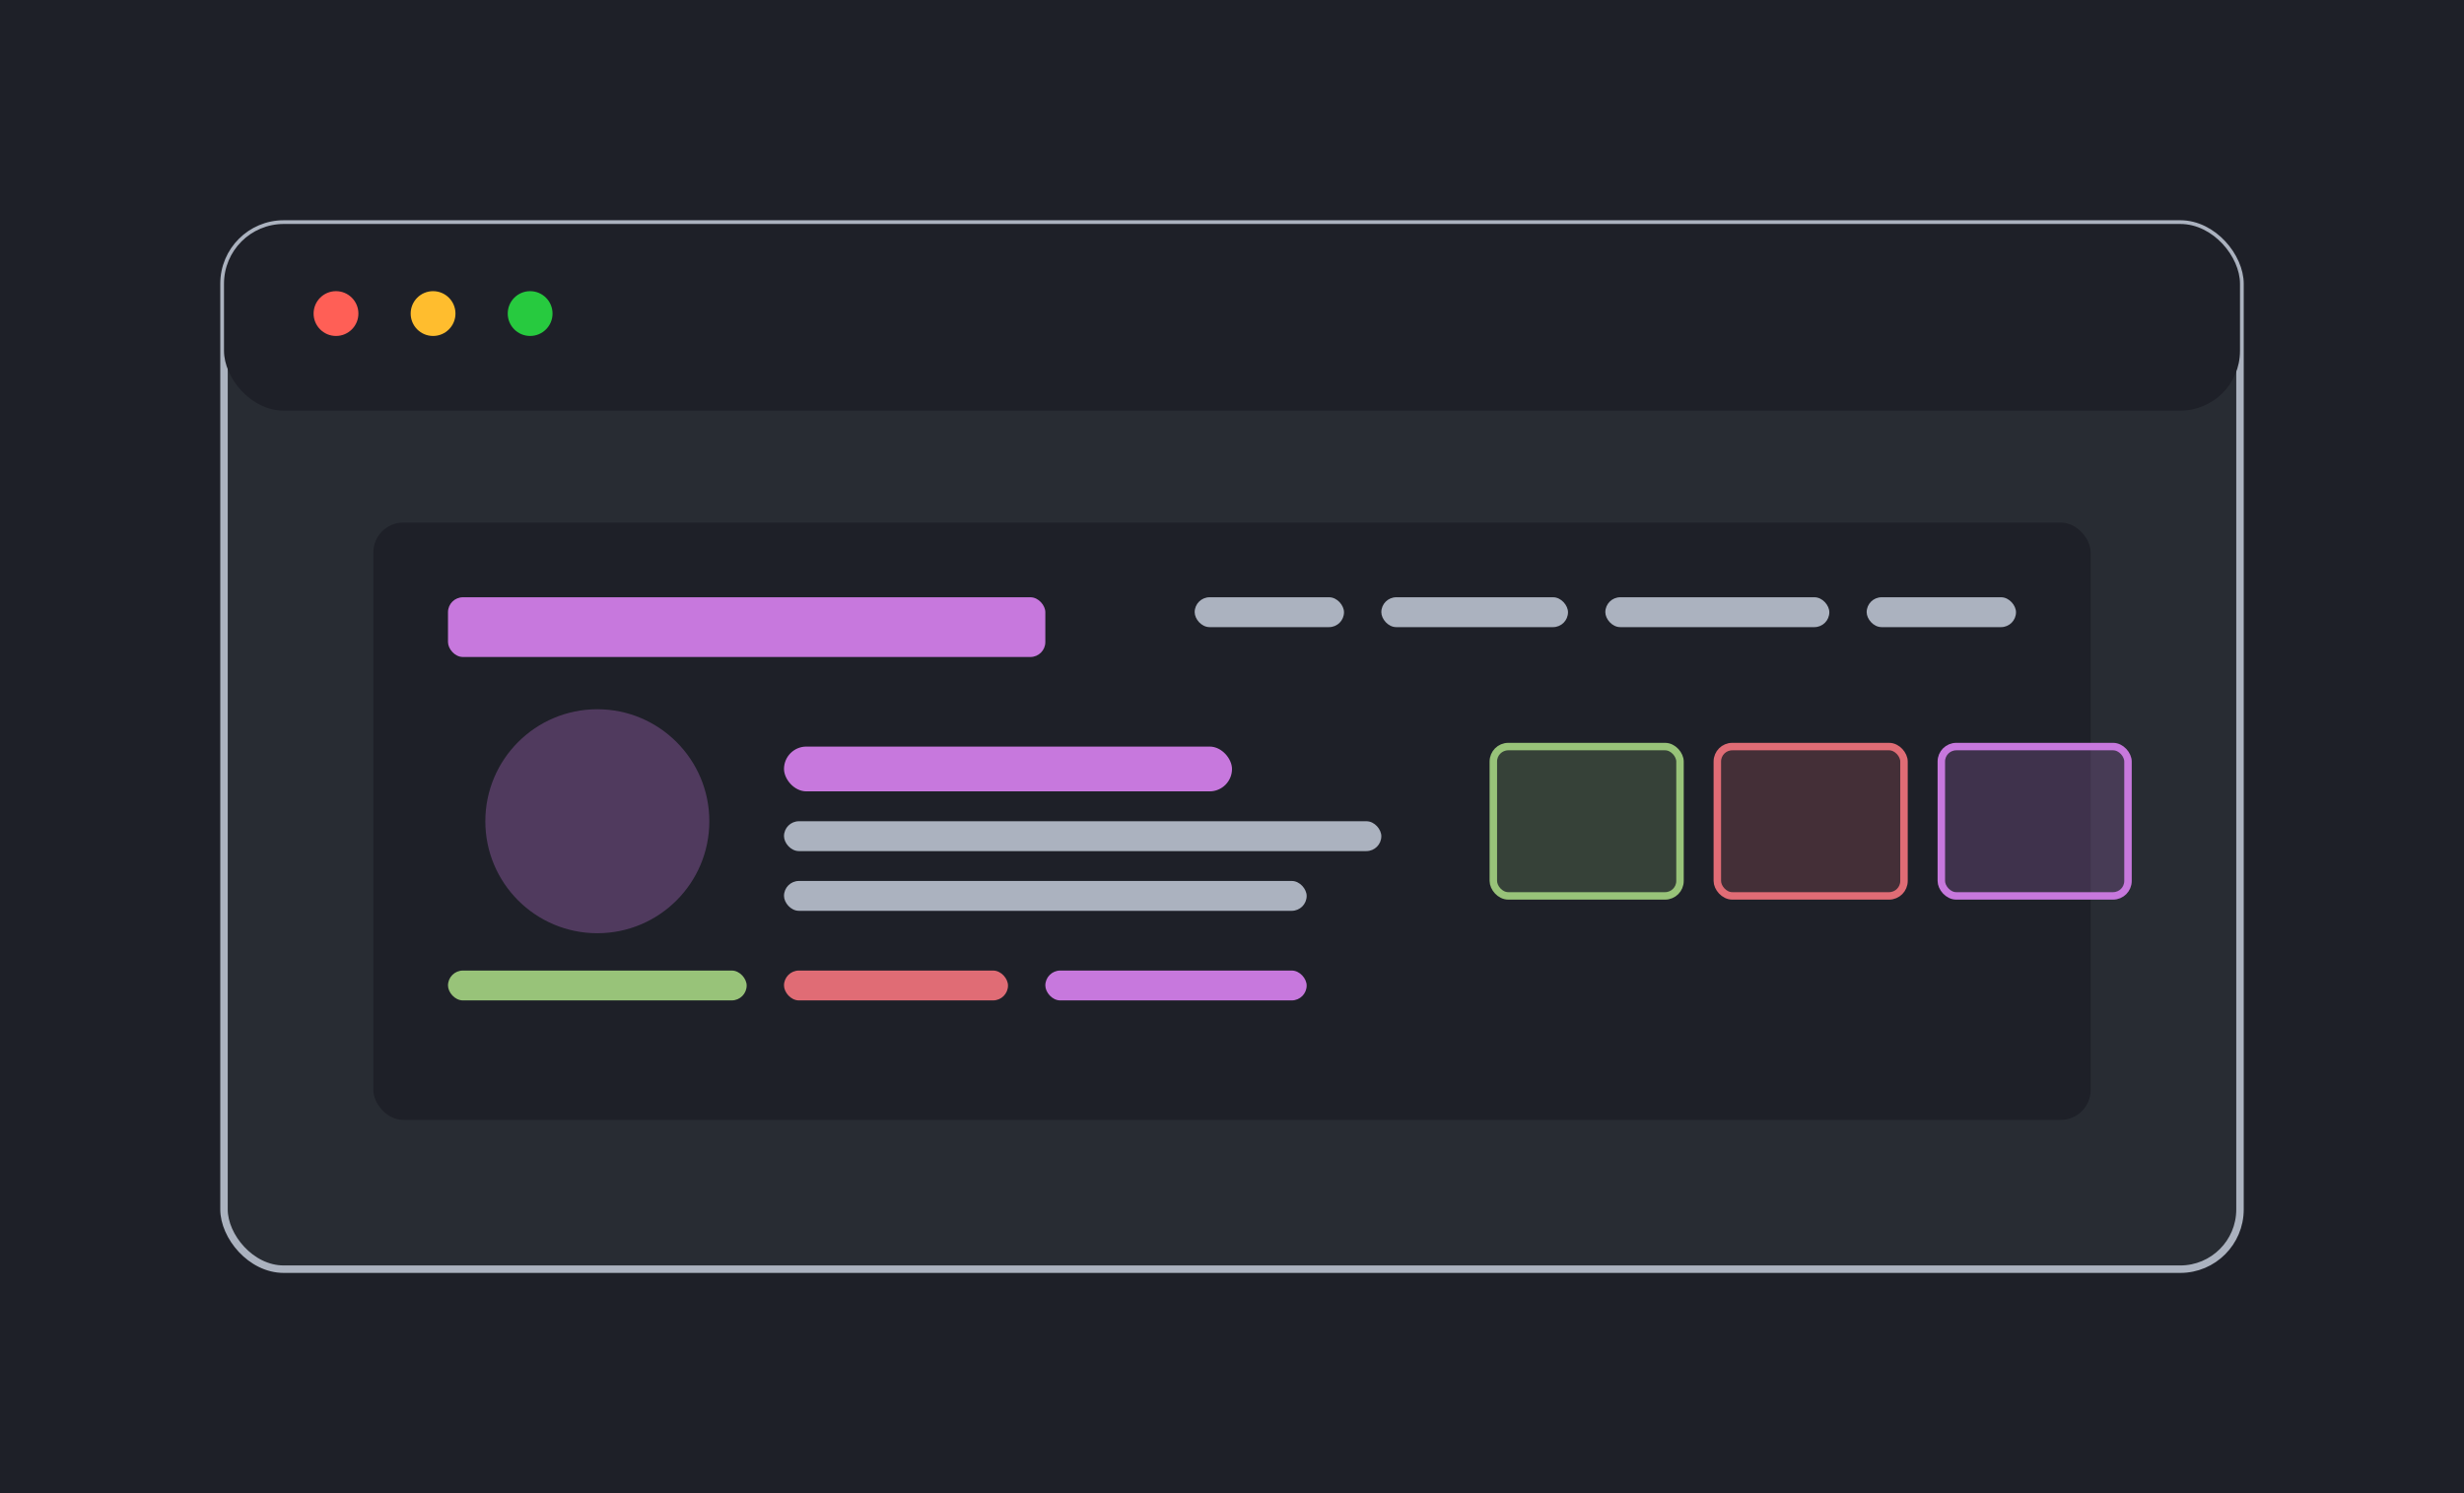
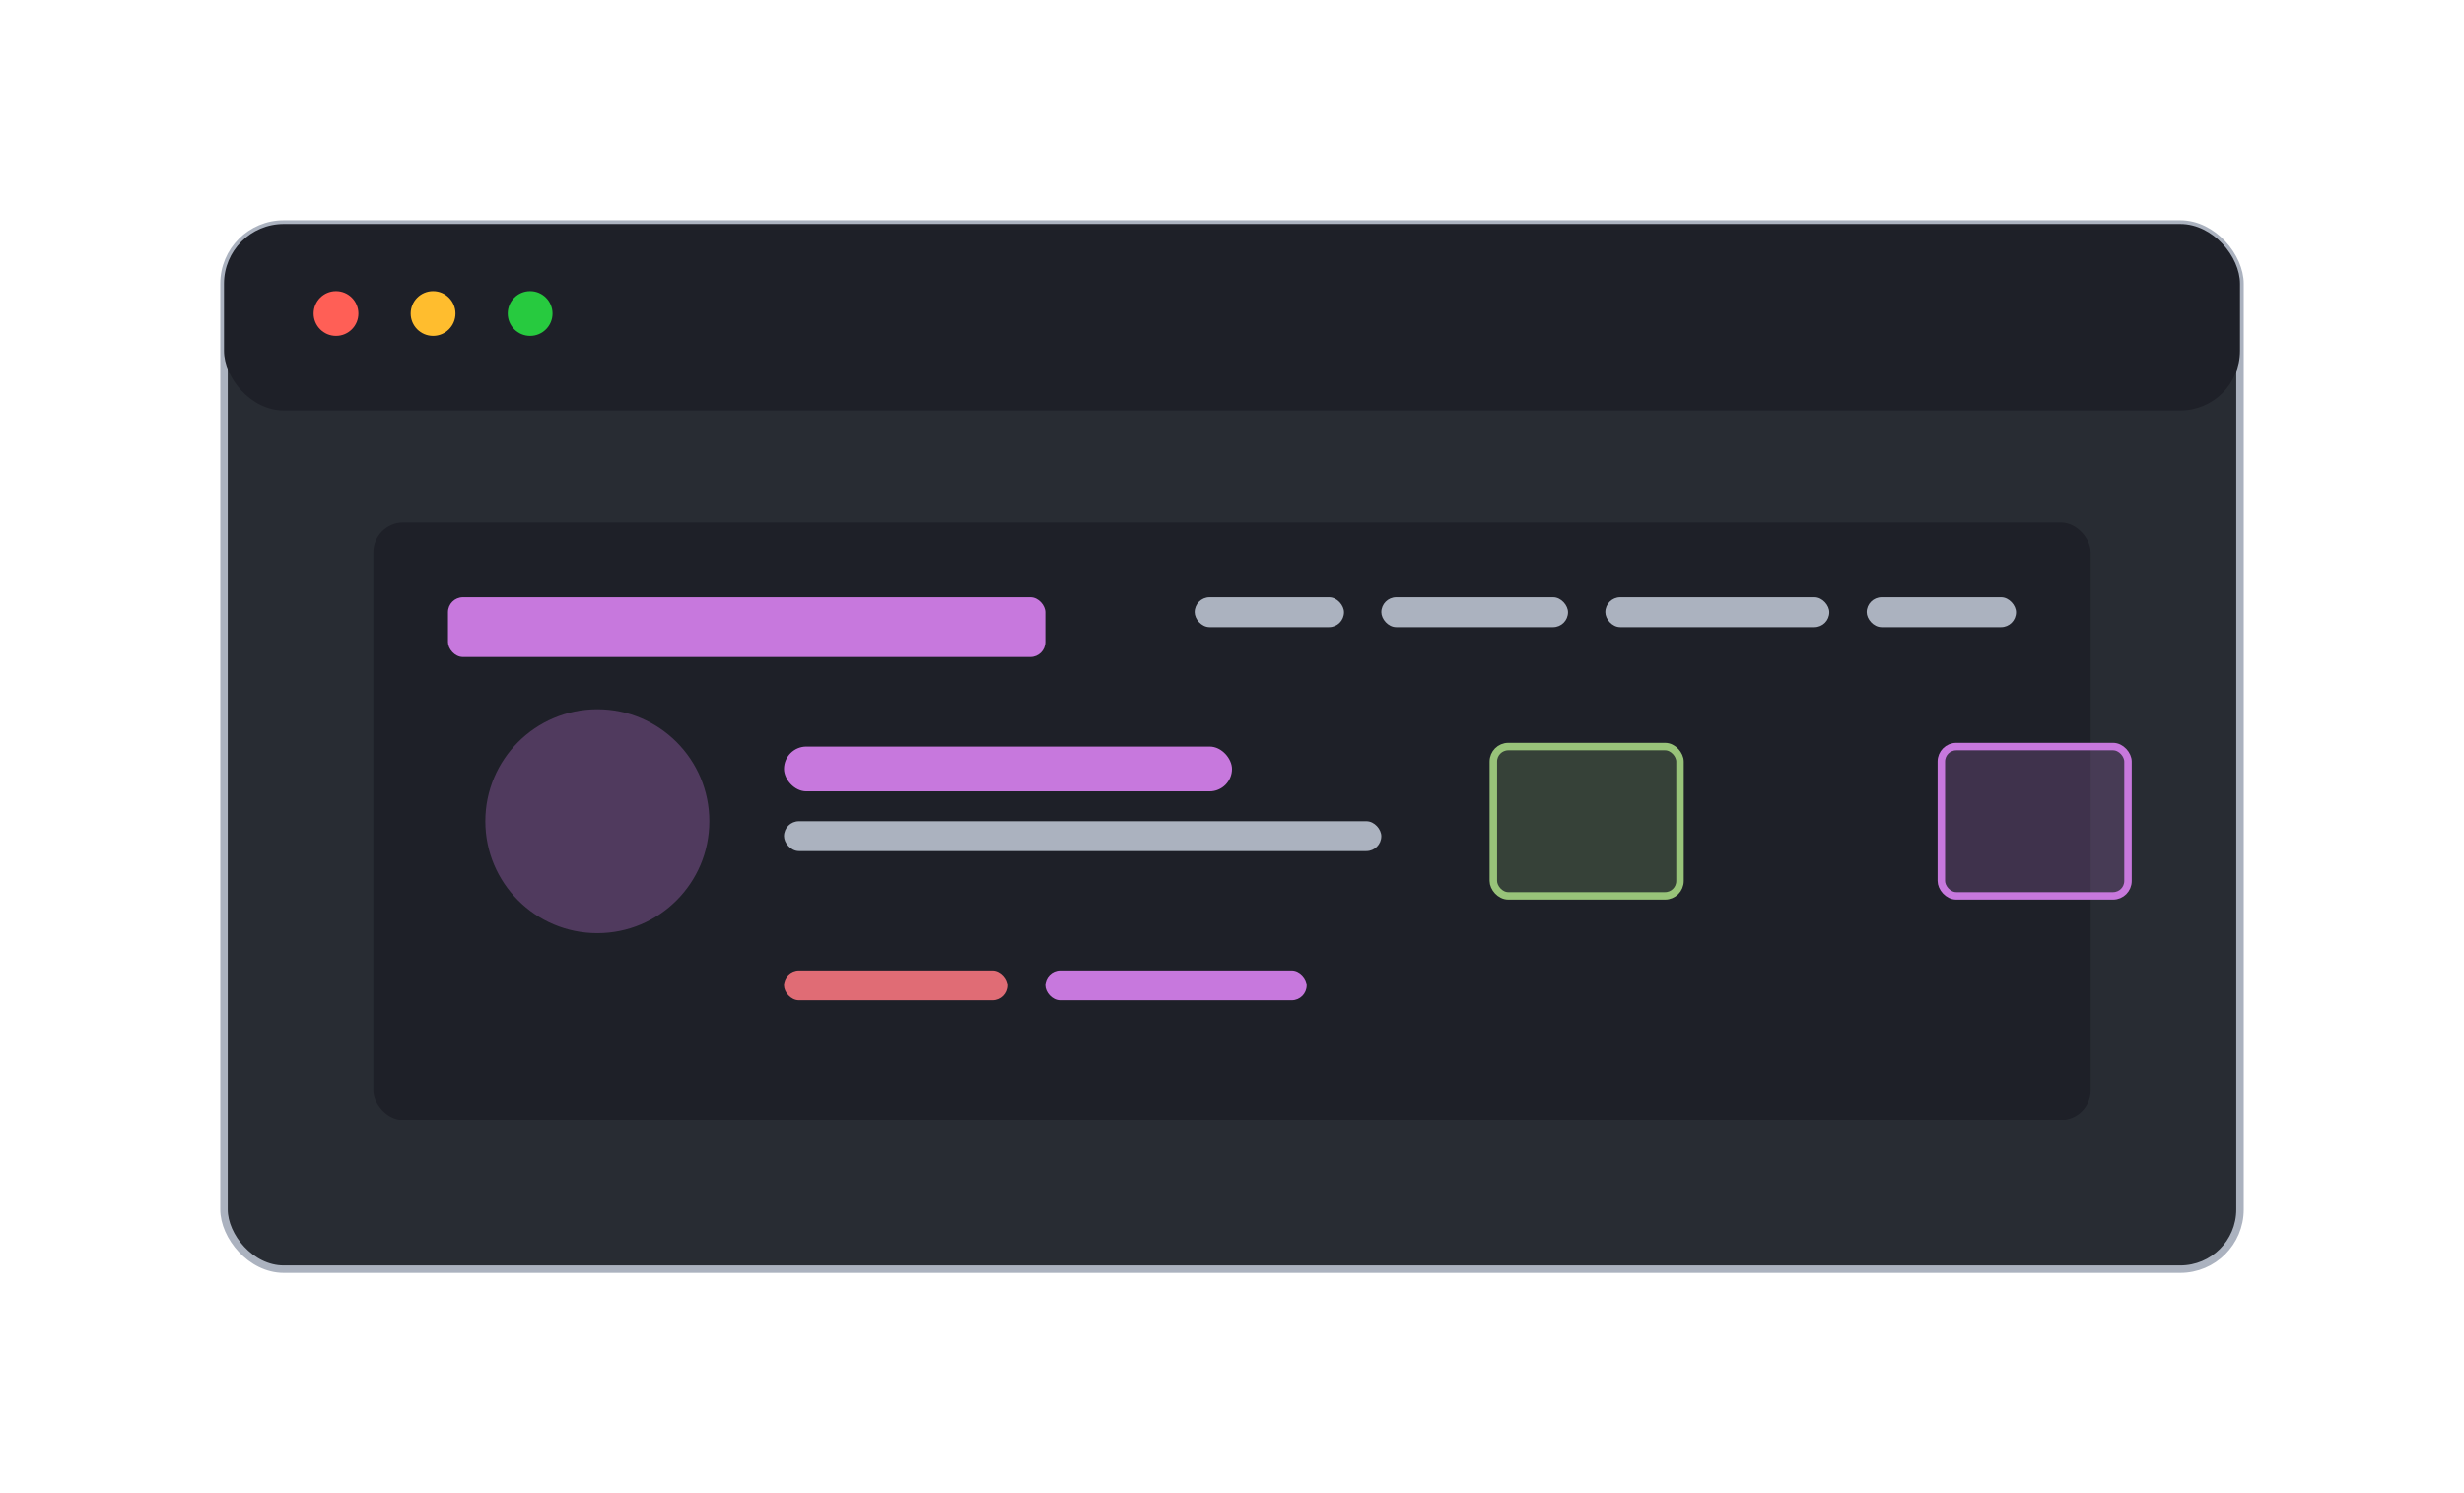
<svg xmlns="http://www.w3.org/2000/svg" width="330" height="200" viewBox="0 0 330 200" fill="none">
-   <rect width="330" height="200" fill="#1E2028" />
  <rect x="30" y="30" width="270" height="140" rx="8" fill="#282C33" stroke="#ABB2BF" stroke-width="1" />
  <rect x="30" y="30" width="270" height="25" rx="8" fill="#1E2028" />
  <circle cx="45" cy="42" r="3" fill="#FF5F56" />
  <circle cx="58" cy="42" r="3" fill="#FFBD2E" />
  <circle cx="71" cy="42" r="3" fill="#27CA3F" />
  <rect x="50" y="70" width="230" height="80" rx="4" fill="#1E2028" />
  <rect x="60" y="80" width="80" height="8" rx="2" fill="#C778DD" />
  <rect x="160" y="80" width="20" height="4" rx="2" fill="#ABB2BF" />
  <rect x="185" y="80" width="25" height="4" rx="2" fill="#ABB2BF" />
  <rect x="215" y="80" width="30" height="4" rx="2" fill="#ABB2BF" />
  <rect x="250" y="80" width="20" height="4" rx="2" fill="#ABB2BF" />
  <circle cx="80" cy="110" r="15" fill="#C778DD" fill-opacity="0.3" />
  <rect x="105" y="100" width="60" height="6" rx="3" fill="#C778DD" />
  <rect x="105" y="110" width="80" height="4" rx="2" fill="#ABB2BF" />
-   <rect x="105" y="118" width="70" height="4" rx="2" fill="#ABB2BF" />
  <rect x="200" y="100" width="25" height="20" rx="2" fill="#98C379" fill-opacity="0.2" stroke="#98C379" />
-   <rect x="230" y="100" width="25" height="20" rx="2" fill="#E06C75" fill-opacity="0.2" stroke="#E06C75" />
  <rect x="260" y="100" width="25" height="20" rx="2" fill="#C778DD" fill-opacity="0.2" stroke="#C778DD" />
-   <rect x="60" y="130" width="40" height="4" rx="2" fill="#98C379" />
  <rect x="105" y="130" width="30" height="4" rx="2" fill="#E06C75" />
  <rect x="140" y="130" width="35" height="4" rx="2" fill="#C778DD" />
</svg>